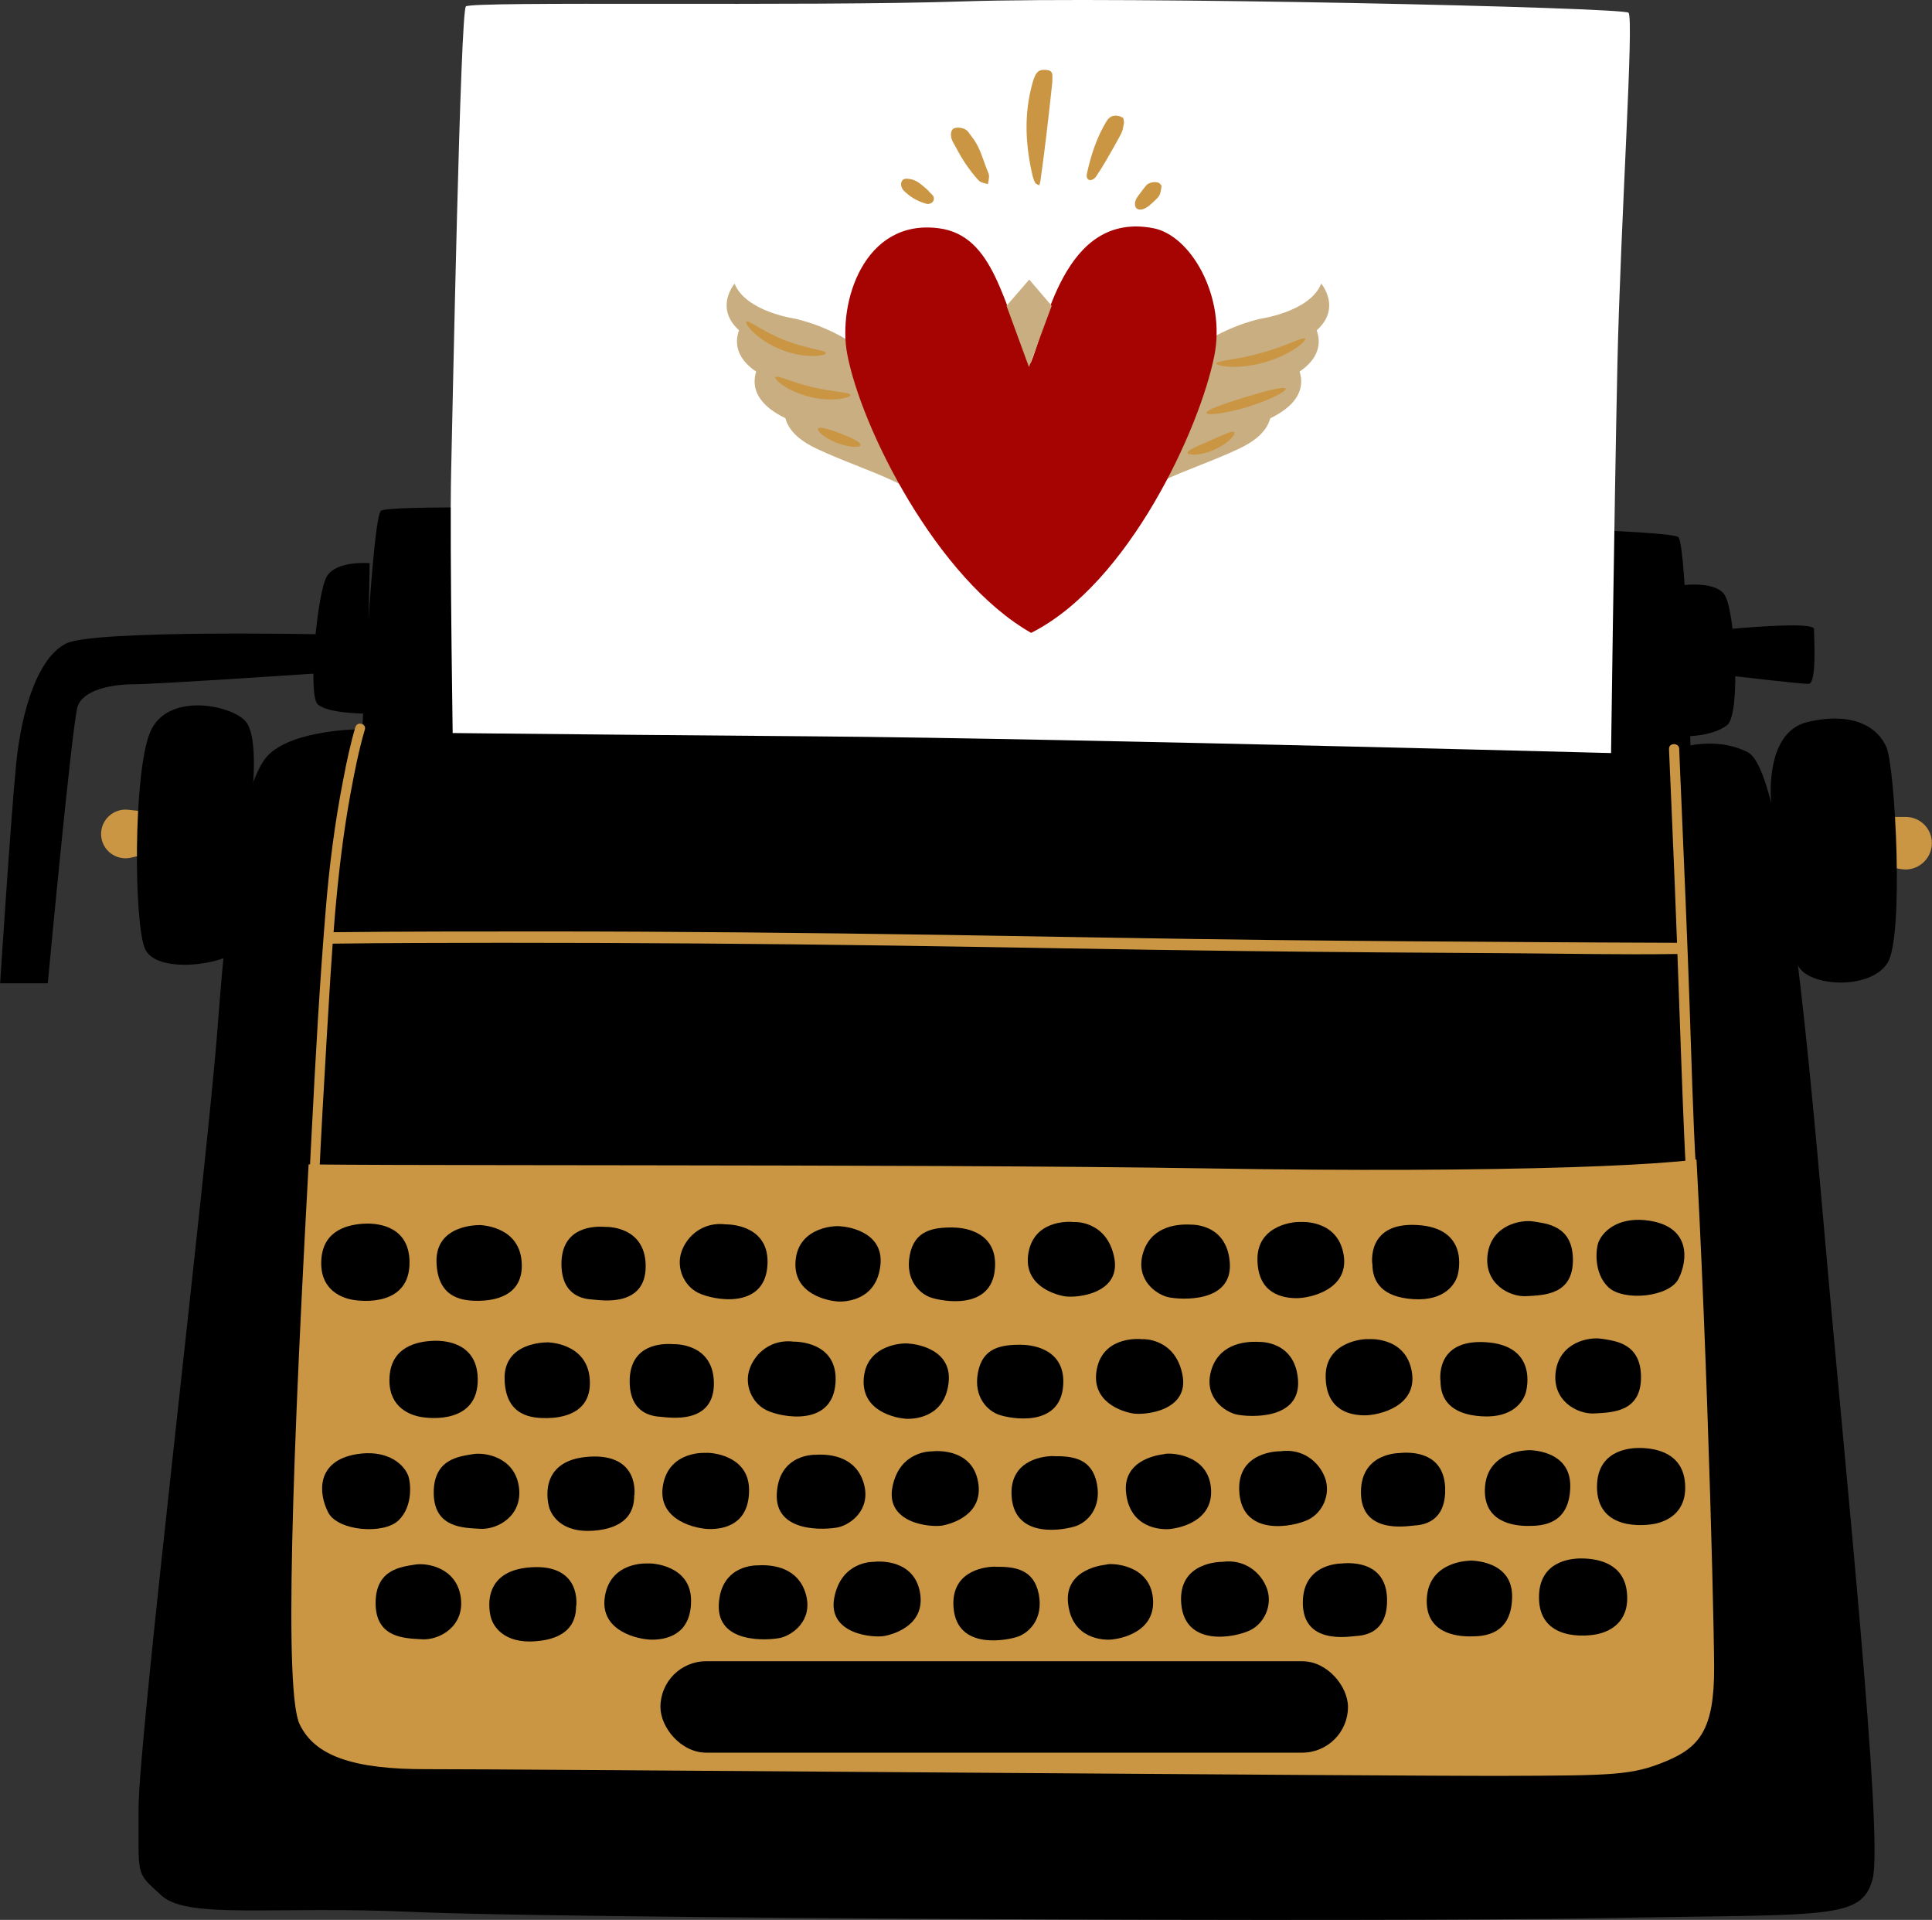
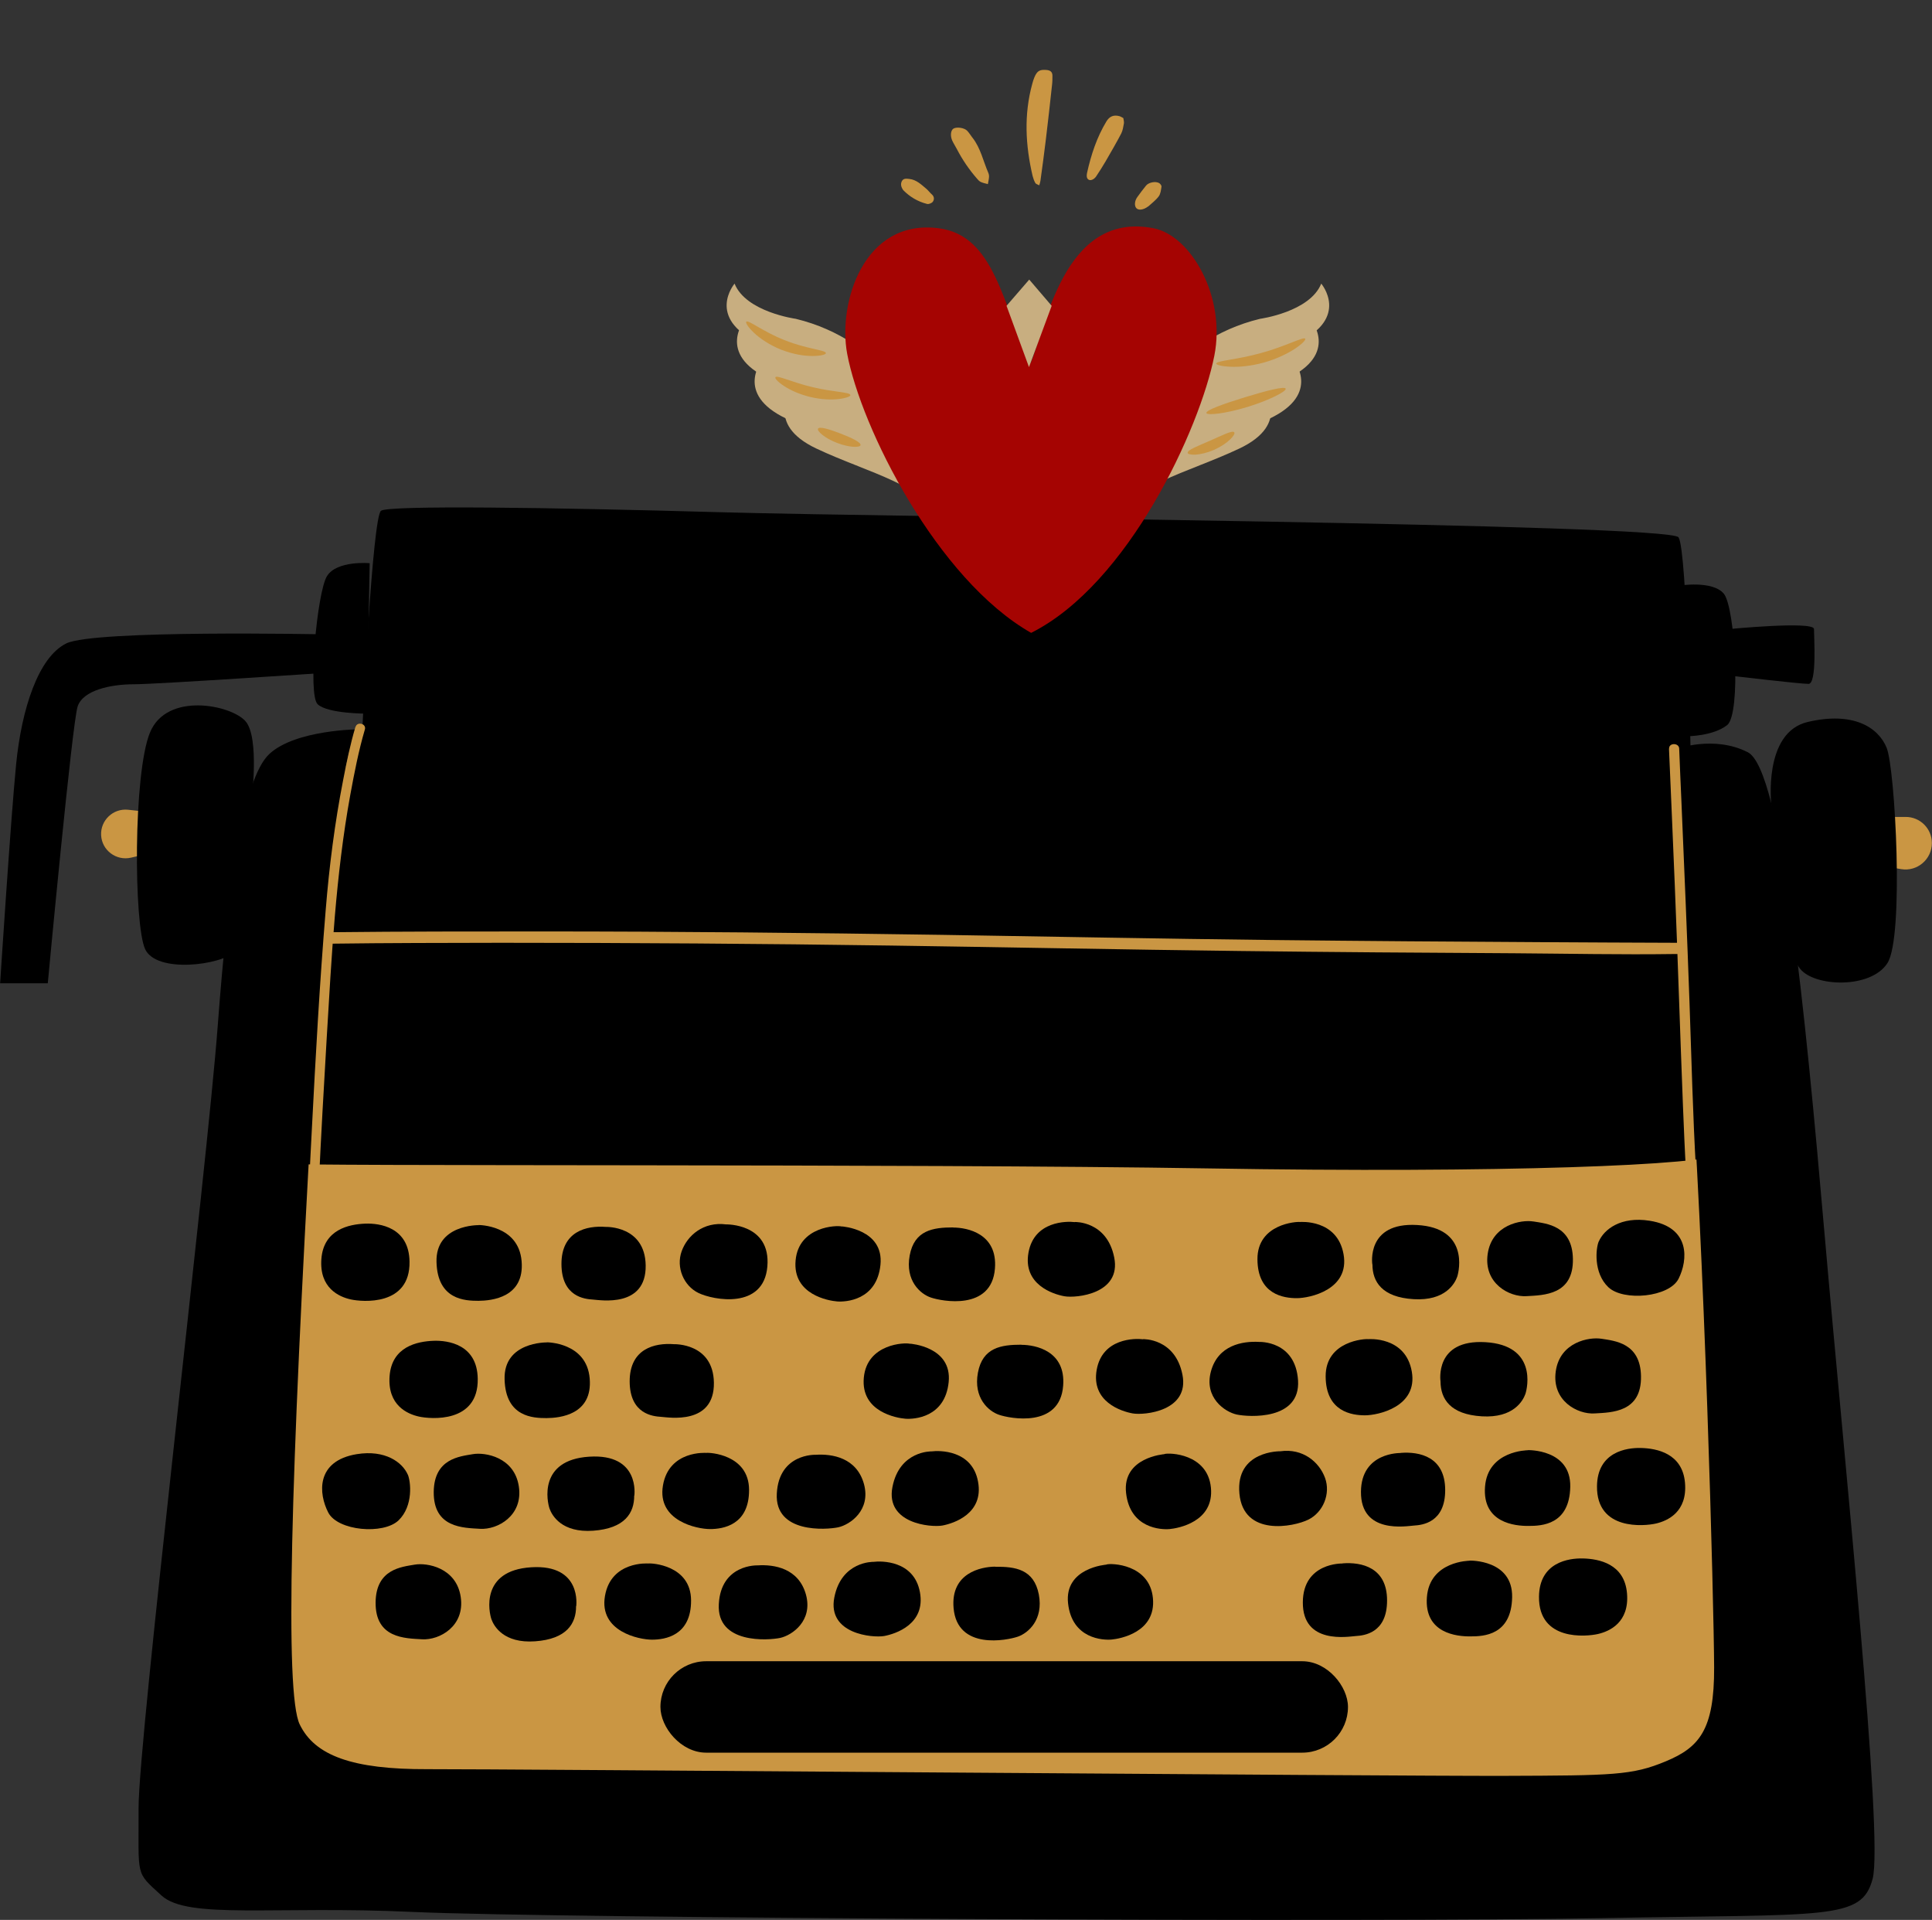
<svg xmlns="http://www.w3.org/2000/svg" id="Capa_2" data-name="Capa 2" viewBox="0 0 153.23 152.24">
  <rect x="0" y="0" width="153.23" height="152.24" fill="#333333" stroke="none" />
  <defs>
    <style>      .cls-1 {        fill: #fff;      }      .cls-2 {        fill: #a50402;      }      .cls-3 {        fill: #ca9643;      }      .cls-4 {        fill: #c8ae80;      }    </style>
  </defs>
  <g id="Capa_7" data-name="Capa 7">
    <g>
      <path d="M29.32,44.66s-2.61-.24-3.39,1.03c-.78,1.27-1.53,9.39-.74,10.15,.79,.76,3.91,.75,3.91,.75l.22-11.93Z" />
      <path d="M133.15,46.44s2.68-.44,3.57,.64c.9,1.08,1.38,9.55,.26,10.42-1.11,.87-3.12,.88-3.12,.88l-.71-11.94Z" />
      <path d="M136.95,49.9s6.92-.68,6.92-.02c0,.65,.24,4.34-.43,4.35-.67,0-6.03-.63-6.03-.63l-.46-3.69Z" />
      <path d="M134.09,59.9s-.28-16.2-.96-17.29c-.67-1.08-62.06-1.6-75.9-1.99-13.84-.39-26.34-.56-27.01-.12-.67,.44-1.5,16.95-1.5,18.03,0,1.09,105.37,1.36,105.37,1.36Z" />
      <path d="M25.57,50.3s-18.08-.37-20.31,.72c-2.23,1.09-3.55,5.23-3.98,9.57-.43,4.35-1.27,17.38-1.27,17.38H3.79s1.93-20.65,2.37-21.96c.44-1.3,2.67-1.75,4.46-1.75,1.79,0,15.4-.92,15.4-.92l-.46-3.04Z" />
-       <path class="cls-1" d="M127.75,61.53s.28-21.19,.53-32.7c.26-11.52,1.33-27.39,.88-27.82S88.95-.31,76.46,.11s-39.07-.04-39.51,.4c-.44,.44-1.04,31.3-1.17,36.94-.13,5.65,.17,23.89,.17,23.89l91.8,.19Z" />
      <path class="cls-3" d="M149.2,64.78h1.93c1.15-.01,2.09,.92,2.09,2.07h0c0,1.29-1.16,2.28-2.43,2.07l-1.36-.23-.24-3.91Z" />
      <path class="cls-3" d="M11.92,64.4l-1.77-.19c-1.18-.12-2.19,.84-2.13,2.02h0c.06,1.2,1.2,2.05,2.37,1.78l1.55-.36v-3.26Z" />
      <path d="M19.95,63.5s.65-5-.47-6.3c-1.12-1.3-6.26-2.37-7.59,.9-1.33,3.26-1.28,15.21-.38,17.16,.9,1.95,6.03,1.28,7.14,.19,1.11-1.09,1.29-11.95,1.29-11.95Z" />
      <path d="M140.49,63.85s-.69-5.76,2.88-6.6c3.57-.84,5.58,.39,6.26,2.04,.68,1.64,1.4,15.03,.06,17.09s-5.8,1.87-6.92,.44-2.48-6.79-2.28-12.96Z" />
      <polygon class="cls-3" points="21.65 89.7 138.17 89.07 139.94 144.01 20.5 141.39 21.65 89.7" />
      <path d="M133.18,59.86s-48.07-1.31-68.61-1.47c-20.54-.16-35.87-.34-35.87-.34,0,0-5.17,11.02-5.82,14.53-.66,3.51-1.67,19.46-.56,19.69,1.12,.23,50.23,0,73.44,.38,23.22,.39,39.73-.24,40.85-1.18,1.11-.94-1.57-31.3-3.43-31.6Z" />
      <path d="M132.96,59.39s2.97-1.11,5.66,.26c2.68,1.37,4.54,20.4,6.1,38.33,1.56,17.93,4.68,47.7,3.8,51.01-.88,3.31-3.56,2.77-21.42,3.11s-83.34,.02-94.35-.49c-11.01-.51-17.86,.62-19.95-1.31-2.09-1.92-1.79-1.37-1.81-6.89-.02-5.52,5.43-50.77,6.28-62.08,.85-11.32,2.01-19.6,4.09-21.54,2.08-1.94,7.14-1.96,7.14-1.96,0,0-2.08,.28-3.76,29.81-1.68,29.53-2.17,46.62-.97,49.1,1.2,2.48,4.18,3.57,10.13,3.55,5.95-.02,76.79,.56,85.42,.53,8.63-.03,10.12-.04,12.79-1.15,2.67-1.11,3.86-2.5,3.84-7.46-.02-4.97-.76-33.36-2.01-49.91-1.25-16.55-.98-22.9-.98-22.9Z" />
      <path d="M126.8,98.45c.42-.97,1.75-2.01,4.03-1.65,3.27,.51,3.04,3.13,2.3,4.6-.74,1.47-4.37,1.81-5.57,.67s-.99-3.1-.76-3.63Z" />
      <path d="M108.84,100.25s-.51-3.35,3.56-3.11c4.06,.23,3.35,3.58,3.17,4.11-.19,.53-.94,1.92-3.45,1.77-2.51-.15-3.27-1.38-3.27-2.76Z" />
      <path d="M103.1,96.9s2.96-.26,3.46,2.56c.5,2.81-2.68,3.48-3.71,3.48-1.02,0-3.11-.27-3.12-3.09-.01-2.82,3.14-2.99,3.37-2.95Z" />
-       <path d="M94.45,97.11s2.88-.13,3.09,3.05c.2,3.18-3.9,2.91-4.85,2.71-.95-.2-2.62-1.34-2.06-3.42,.56-2.08,2.5-2.42,3.83-2.34Z" />
      <path d="M85.25,96.9s2.54-.09,3.12,2.81c.58,2.9-3.02,3.24-3.94,3.08-.91-.16-3.31-.93-2.86-3.46,.45-2.53,3.07-2.5,3.67-2.42Z" />
      <path d="M75.6,97.34c1.12,0,3.53,.48,3.31,3.25-.26,3.38-4.24,2.59-5.08,2.3-.84-.28-2.05-1.34-1.68-3.34,.37-2,1.85-2.22,3.45-2.22Z" />
      <path d="M57.58,97.09s3.57-.09,3.28,3.34c-.29,3.43-4.28,2.67-5.46,2.1-1.18-.57-1.79-2.03-1.34-3.3,.45-1.27,1.74-2.37,3.52-2.14Z" />
      <path d="M48.05,97.29s3.11-.11,3.16,3.05c.05,3.39-3.6,2.75-4.2,2.71-.61-.04-2.47-.2-2.48-2.81s2-3.07,3.52-2.95Z" />
      <path d="M37.96,97.14s3.17-.01,3.41,2.87c.24,2.88-2.37,3.13-3.42,3.14-1.06,0-3.25-.07-3.33-3.07-.09-3,3.35-2.93,3.35-2.93Z" />
      <path d="M28.98,97.03c1.12-.04,3.46,.27,3.5,3.01,.06,3.55-3.75,3.2-4.66,3-.91-.2-2.51-.89-2.33-3.22s2.19-2.74,3.48-2.79Z" />
      <path d="M121.63,96.86c1.03,.17,3.08,.32,3.12,2.97,.05,2.86-2.3,2.87-3.67,2.95-1.37,.09-3.42-1.01-3.09-3.34,.33-2.33,2.66-2.74,3.63-2.58Z" />
      <path d="M66.77,97.25s3.35,.22,3.06,3.05c-.29,2.83-2.77,2.95-3.43,2.9-.66-.05-3.55-.53-3.3-3.25,.24-2.72,3.3-2.81,3.67-2.69Z" />
      <path d="M32.34,116.93c-.42-.96-1.77-1.99-4.05-1.62-3.27,.54-3.02,3.15-2.26,4.62,.75,1.47,4.38,1.78,5.58,.63,1.19-1.15,.97-3.1,.73-3.64Z" />
      <path d="M50.31,118.6s.48-3.35-3.58-3.09c-4.06,.26-3.33,3.6-3.14,4.13s.96,1.92,3.46,1.74,3.26-1.4,3.25-2.79Z" />
      <path d="M56.02,115.21s-2.96-.23-3.44,2.58c-.48,2.82,2.71,3.46,3.73,3.46,1.02,0,3.11-.3,3.1-3.11-.01-2.82-3.16-2.97-3.39-2.93Z" />
      <path d="M64.67,115.36s-2.89-.11-3.06,3.07c-.18,3.18,3.92,2.88,4.87,2.68,.95-.21,2.61-1.36,2.04-3.44-.58-2.08-2.51-2.4-3.84-2.31Z" />
      <path d="M73.88,115.09s-2.54-.07-3.1,2.83,3.05,3.21,3.96,3.05c.91-.17,3.3-.95,2.83-3.48-.46-2.53-3.08-2.48-3.69-2.4Z" />
-       <path d="M83.53,115.46c-1.12,.01-3.53,.5-3.29,3.28,.29,3.37,4.26,2.56,5.1,2.27,.83-.29,2.04-1.35,1.66-3.35-.39-2-1.87-2.21-3.46-2.19Z" />
      <path d="M101.55,115.08s-3.57-.07-3.25,3.36c.32,3.43,4.3,2.64,5.47,2.06,1.17-.58,1.78-2.05,1.32-3.31-.46-1.26-1.76-2.36-3.54-2.11Z" />
      <path d="M111.08,115.22s-3.12-.09-3.14,3.07c-.03,3.39,3.62,2.72,4.22,2.68,.61-.04,2.47-.21,2.46-2.83s-2.02-3.05-3.54-2.93Z" />
      <path d="M121.17,115s-3.17,.01-3.39,2.89c-.22,2.88,2.39,3.12,3.45,3.11,1.06,0,3.25-.09,3.31-3.1s-3.37-2.91-3.37-2.91Z" />
      <path d="M130.14,114.82c-1.12-.03-3.45,.3-3.48,3.03-.04,3.55,3.77,3.17,4.68,2.96,.91-.21,2.5-.91,2.3-3.23s-2.21-2.73-3.5-2.76Z" />
      <path d="M37.5,115.31c-1.03,.18-3.07,.34-3.1,2.99-.03,2.86,2.33,2.85,3.69,2.93s3.41-1.03,3.06-3.36c-.35-2.33-2.68-2.73-3.65-2.56Z" />
      <path d="M92.35,115.31s-3.35,.24-3.04,3.07,2.79,2.93,3.45,2.87c.66-.06,3.54-.56,3.28-3.28-.26-2.72-3.33-2.79-3.69-2.67Z" />
      <path d="M114.25,109.54s-.51-3.35,3.56-3.11,3.35,3.58,3.17,4.11c-.19,.53-.94,1.92-3.45,1.77-2.51-.15-3.27-1.38-3.28-2.76Z" />
      <path d="M108.51,106.19s2.96-.26,3.46,2.56c.5,2.81-2.68,3.48-3.71,3.48-1.02,0-3.11-.27-3.12-3.09-.01-2.82,3.14-2.99,3.37-2.95Z" />
      <path d="M99.86,106.41s2.88-.13,3.09,3.05c.2,3.18-3.9,2.91-4.85,2.71-.95-.2-2.62-1.34-2.06-3.42s2.5-2.42,3.83-2.34Z" />
      <path d="M90.66,106.19s2.54-.09,3.12,2.81c.58,2.9-3.02,3.24-3.94,3.08-.91-.16-3.31-.93-2.86-3.46,.45-2.53,3.07-2.5,3.67-2.42Z" />
      <path d="M81.01,106.64c1.12,0,3.53,.48,3.31,3.25-.26,3.38-4.24,2.59-5.08,2.3-.84-.28-2.05-1.34-1.68-3.34,.37-2,1.85-2.22,3.45-2.22Z" />
-       <path d="M62.98,106.39s3.57-.09,3.28,3.34c-.29,3.43-4.28,2.67-5.46,2.1-1.18-.57-1.79-2.03-1.34-3.3,.45-1.27,1.74-2.37,3.52-2.14Z" />
      <path d="M53.46,106.59s3.11-.11,3.16,3.05c.05,3.39-3.6,2.75-4.2,2.71-.61-.04-2.47-.2-2.48-2.81,0-2.61,2-3.07,3.52-2.95Z" />
      <path d="M43.36,106.44s3.17-.01,3.41,2.87c.24,2.88-2.37,3.13-3.42,3.14-1.06,0-3.25-.07-3.33-3.07-.09-3,3.35-2.93,3.35-2.93Z" />
      <path d="M34.39,106.32c1.12-.04,3.46,.27,3.5,3.01,.06,3.55-3.75,3.2-4.66,3-.91-.2-2.51-.89-2.33-3.22s2.19-2.74,3.48-2.79Z" />
      <path d="M127.03,106.16c1.03,.17,3.08,.32,3.12,2.97,.05,2.86-2.3,2.87-3.67,2.95-1.37,.09-3.42-1.01-3.09-3.34,.33-2.33,2.66-2.74,3.63-2.58Z" />
      <path d="M72.18,106.55s3.35,.22,3.06,3.05c-.29,2.83-2.77,2.95-3.43,2.9s-3.55-.53-3.3-3.25,3.3-2.81,3.67-2.69Z" />
      <path d="M45.7,127.37s.48-3.35-3.58-3.09c-4.06,.26-3.33,3.6-3.14,4.13,.19,.53,.96,1.92,3.46,1.74s3.26-1.4,3.25-2.79Z" />
      <path d="M51.42,123.98s-2.96-.23-3.44,2.58c-.48,2.82,2.71,3.46,3.73,3.46,1.02,0,3.11-.3,3.1-3.11-.01-2.82-3.16-2.97-3.39-2.93Z" />
      <path d="M60.07,124.13s-2.89-.11-3.06,3.07c-.18,3.18,3.92,2.88,4.87,2.68,.95-.21,2.61-1.36,2.04-3.44-.58-2.08-2.51-2.4-3.84-2.31Z" />
      <path d="M69.27,123.85s-2.54-.07-3.1,2.83c-.56,2.9,3.05,3.21,3.96,3.05,.91-.17,3.3-.95,2.83-3.48-.47-2.53-3.08-2.48-3.69-2.4Z" />
      <path d="M78.92,124.23c-1.12,.01-3.53,.5-3.29,3.28,.29,3.37,4.26,2.56,5.1,2.27,.83-.29,2.04-1.35,1.66-3.35-.39-2-1.87-2.21-3.46-2.19Z" />
-       <path d="M96.94,123.85s-3.57-.07-3.25,3.36c.32,3.43,4.3,2.64,5.47,2.06,1.17-.58,1.78-2.05,1.32-3.31-.46-1.26-1.76-2.36-3.54-2.11Z" />
      <path d="M106.47,123.98s-3.12-.09-3.14,3.07c-.03,3.39,3.62,2.72,4.22,2.68,.61-.04,2.47-.21,2.46-2.83,0-2.61-2.02-3.05-3.54-2.93Z" />
      <path d="M116.56,123.76s-3.17,.01-3.39,2.89c-.22,2.88,2.39,3.12,3.45,3.11,1.06,0,3.25-.09,3.31-3.1s-3.37-2.91-3.37-2.91Z" />
      <path d="M125.54,123.58c-1.12-.03-3.45,.3-3.48,3.03-.04,3.55,3.77,3.17,4.68,2.96,.91-.21,2.5-.91,2.3-3.23-.2-2.33-2.21-2.73-3.5-2.76Z" />
      <path d="M32.89,124.07c-1.03,.18-3.07,.34-3.1,2.99-.03,2.86,2.33,2.85,3.69,2.93,1.37,.08,3.41-1.03,3.06-3.36-.35-2.33-2.68-2.73-3.65-2.56Z" />
      <path d="M87.75,124.07s-3.35,.24-3.04,3.07,2.79,2.93,3.45,2.87c.66-.06,3.54-.56,3.28-3.28-.26-2.72-3.33-2.79-3.69-2.67Z" />
      <path class="cls-3" d="M28.19,57.64c-.41,1.38-.7,2.79-.97,4.19-.67,3.42-1.11,6.88-1.39,10.35-.48,5.8-.8,11.61-1.1,17.42-.08,1.47-.15,2.93-.22,4.4-.02,.47,.75,.47,.77,0,.18-3.89,.4-7.77,.63-11.66,.39-6.45,.71-12.93,1.87-19.3,.32-1.74,.66-3.5,1.16-5.2,.13-.46-.61-.65-.74-.2h0Z" />
      <path class="cls-3" d="M132.37,59.37c.16,3.61,.31,7.21,.46,10.82,.24,5.85,.42,11.7,.65,17.55,.07,1.72,.14,3.44,.24,5.16,.03,.47,.82,.47,.8,0-.26-4.44-.36-8.89-.52-13.34-.19-5.39-.42-10.78-.65-16.16-.06-1.35-.12-2.69-.17-4.04-.02-.47-.82-.47-.8,0h0Z" />
      <path class="cls-3" d="M133,74.76c-3.56-.01-7.12-.03-10.68-.05-7.13-.04-14.25-.09-21.38-.17-8.76-.1-17.51-.27-26.26-.41-10.58-.16-21.16-.27-31.73-.27-5.48,0-10.97,0-16.45,.06-.07,0-.14,0-.21,0-.59,0-.59,.92,0,.91,4.48-.06,8.96-.06,13.44-.07,10.32,0,20.65,.07,30.97,.22,9.2,.13,18.41,.32,27.61,.43,7.25,.09,14.5,.14,21.76,.18,4.24,.03,8.5,.12,12.74,.06,.07,0,.13,0,.2,0,.59,0,.59-.91,0-.91h0Z" />
      <rect x="52.38" y="131.73" width="54.53" height="7.25" rx="3.63" ry="3.63" />
      <g>
        <g>
          <g>
            <path class="cls-4" d="M72.81,33.02s-2.63-6.03-9.7-7.74c0,0-3.95-.54-4.85-2.79,0,0-2.3,2.7,1.89,4.68,4.19,1.98,8.55,2.79,10.94,6.39l1.73-.54Z" />
            <path class="cls-4" d="M73.63,35.88s-2.63-6.03-9.7-7.74c0,0-3.95-.54-4.85-2.79,0,0-2.3,2.7,1.89,4.68,4.19,1.98,8.55,2.79,10.94,6.39l1.73-.54Z" />
            <path class="cls-4" d="M75.03,39.05s-2.63-6.03-9.7-7.74c0,0-3.95-.54-4.85-2.79,0,0-2.3,2.7,1.89,4.68,4.19,1.98,8.55,2.79,10.94,6.39l1.73-.54Z" />
            <path class="cls-4" d="M77.41,41.42s-2.63-6.03-9.7-7.74c0,0-3.95-.54-4.85-2.79,0,0-2.3,2.7,1.89,4.68,4.19,1.98,8.55,2.79,10.94,6.39l1.73-.54Z" />
          </g>
          <g>
            <path class="cls-4" d="M90.24,33.02s2.63-6.03,9.7-7.74c0,0,3.95-.54,4.85-2.79,0,0,2.3,2.7-1.89,4.68-4.19,1.98-8.55,2.79-10.94,6.39l-1.73-.54Z" />
            <path class="cls-4" d="M89.41,35.88s2.63-6.03,9.7-7.74c0,0,3.95-.54,4.85-2.79,0,0,2.3,2.7-1.89,4.68-4.19,1.98-8.55,2.79-10.94,6.39l-1.73-.54Z" />
            <path class="cls-4" d="M88.02,39.05s2.63-6.03,9.7-7.74c0,0,3.95-.54,4.85-2.79,0,0,2.3,2.7-1.89,4.68-4.19,1.98-8.55,2.79-10.94,6.39l-1.73-.54Z" />
            <path class="cls-4" d="M85.63,41.42s2.63-6.03,9.7-7.74c0,0,3.95-.54,4.85-2.79,0,0,2.3,2.7-1.89,4.68-4.19,1.98-8.55,2.79-10.94,6.39l-1.73-.54Z" />
          </g>
        </g>
        <g>
          <path class="cls-3" d="M82.44,14.7c-.13-.07-.27-.1-.32-.18-.1-.17-.17-.37-.22-.56-.57-2.43-.7-4.87-.03-7.31,.05-.18,.1-.36,.17-.52,.22-.52,.43-.63,.98-.58,.29,.03,.45,.16,.45,.45,0,.24,0,.48-.03,.72-.16,1.44-.31,2.89-.49,4.33-.13,1.09-.28,2.19-.43,3.28-.01,.1-.05,.21-.1,.38Z" />
          <path class="cls-3" d="M89.09,9.35c.02,.15,.07,.3,.05,.43-.05,.27-.09,.56-.21,.8-.39,.75-.82,1.48-1.24,2.21-.24,.41-.5,.82-.76,1.21-.08,.11-.2,.22-.33,.26-.23,.08-.4-.06-.41-.3,0-.09,.01-.18,.03-.27,.32-1.43,.77-2.8,1.53-4.06,.25-.41,.58-.54,1.03-.42,.1,.03,.19,.09,.31,.15Z" />
          <path class="cls-3" d="M77.13,10.92c.65,.83,.85,1.86,1.26,2.8,.04,.1,.06,.22,.05,.32-.01,.19-.06,.37-.09,.56-.19-.05-.38-.09-.56-.17-.11-.05-.21-.15-.29-.25-.63-.72-1.17-1.51-1.61-2.36-.12-.23-.26-.44-.37-.68-.16-.36-.12-.78,.08-.93,.24-.17,.89-.09,1.12,.17,.15,.16,.26,.35,.4,.53Z" />
          <path class="cls-3" d="M71.64,15.08c-.18-.25-.23-.49-.11-.72,.13-.24,.38-.19,.59-.17,.57,.06,.95,.45,1.36,.79,.15,.13,.27,.3,.42,.43,.21,.18,.21,.42,.08,.59-.08,.11-.33,.21-.46,.17-.75-.19-1.38-.58-1.88-1.09Z" />
          <path class="cls-3" d="M91.06,16.37c-.37,.28-.77,.33-.94,.13-.16-.18-.14-.56,.08-.87,.22-.31,.46-.62,.7-.92,.21-.25,.74-.35,1.02-.2,.1,.05,.21,.2,.2,.29-.04,.26-.07,.57-.22,.77-.24,.32-.57,.56-.83,.8Z" />
        </g>
        <g>
          <g>
            <path class="cls-3" d="M65.5,28.01c0,.1-.39,.22-1.05,.22-.33,0-.71-.03-1.14-.11-.42-.08-.89-.21-1.35-.39-.46-.18-.89-.41-1.25-.64-.36-.23-.67-.47-.91-.7-.48-.45-.68-.8-.61-.88,.16-.17,1.35,.81,3.06,1.47,1.71,.69,3.24,.78,3.25,1.01Z" />
            <path class="cls-3" d="M67.45,31.33c.01,.1-.33,.24-.91,.31-.58,.07-1.4,.05-2.27-.16-.87-.21-1.61-.55-2.1-.88-.49-.32-.73-.6-.67-.69,.12-.19,1.35,.42,2.95,.79,1.6,.39,2.97,.39,2.99,.62Z" />
            <path class="cls-3" d="M68.25,35.3c-.05,.21-.91,.19-1.87-.18-.96-.37-1.61-.94-1.5-1.13,.11-.19,.88,.04,1.79,.39,.9,.35,1.63,.7,1.58,.92Z" />
            <path class="cls-3" d="M96.46,28.83c0-.23,1.66-.3,3.57-.84,1.92-.52,3.37-1.32,3.49-1.13,.06,.09-.24,.41-.81,.79-.58,.38-1.44,.81-2.47,1.1-1.02,.28-1.99,.37-2.68,.33-.69-.03-1.11-.15-1.11-.26Z" />
            <path class="cls-3" d="M95.68,32.75c-.05-.22,1.34-.72,3.06-1.25,1.73-.53,3.15-.89,3.23-.68,.08,.2-1.25,.9-3,1.44-1.75,.54-3.24,.7-3.29,.49Z" />
          </g>
          <path class="cls-3" d="M94.2,35.9c-.03-.22,.8-.53,1.78-.96,.98-.43,1.77-.84,1.91-.66,.07,.09-.06,.31-.34,.58-.28,.27-.72,.57-1.26,.81-.54,.24-1.06,.35-1.45,.38-.39,.02-.63-.04-.65-.14Z" />
        </g>
        <g>
          <path class="cls-2" d="M81.79,50.19c-7.48-4.25-13.5-16.27-14.6-22.14-.75-4.02,1.31-10.73,7.27-9.95,4.44,.58,5.02,6.04,7.27,10.71,1.18-2.61,2.57-12.12,9.76-10.71,2.97,.58,5.75,5.43,4.82,10.11-1.14,5.76-6.8,18.09-14.52,21.97Z" />
          <polygon class="cls-4" points="81.63 22.17 83.41 24.25 81.61 29.11 79.83 24.25 81.63 22.17" />
        </g>
      </g>
    </g>
  </g>
</svg>